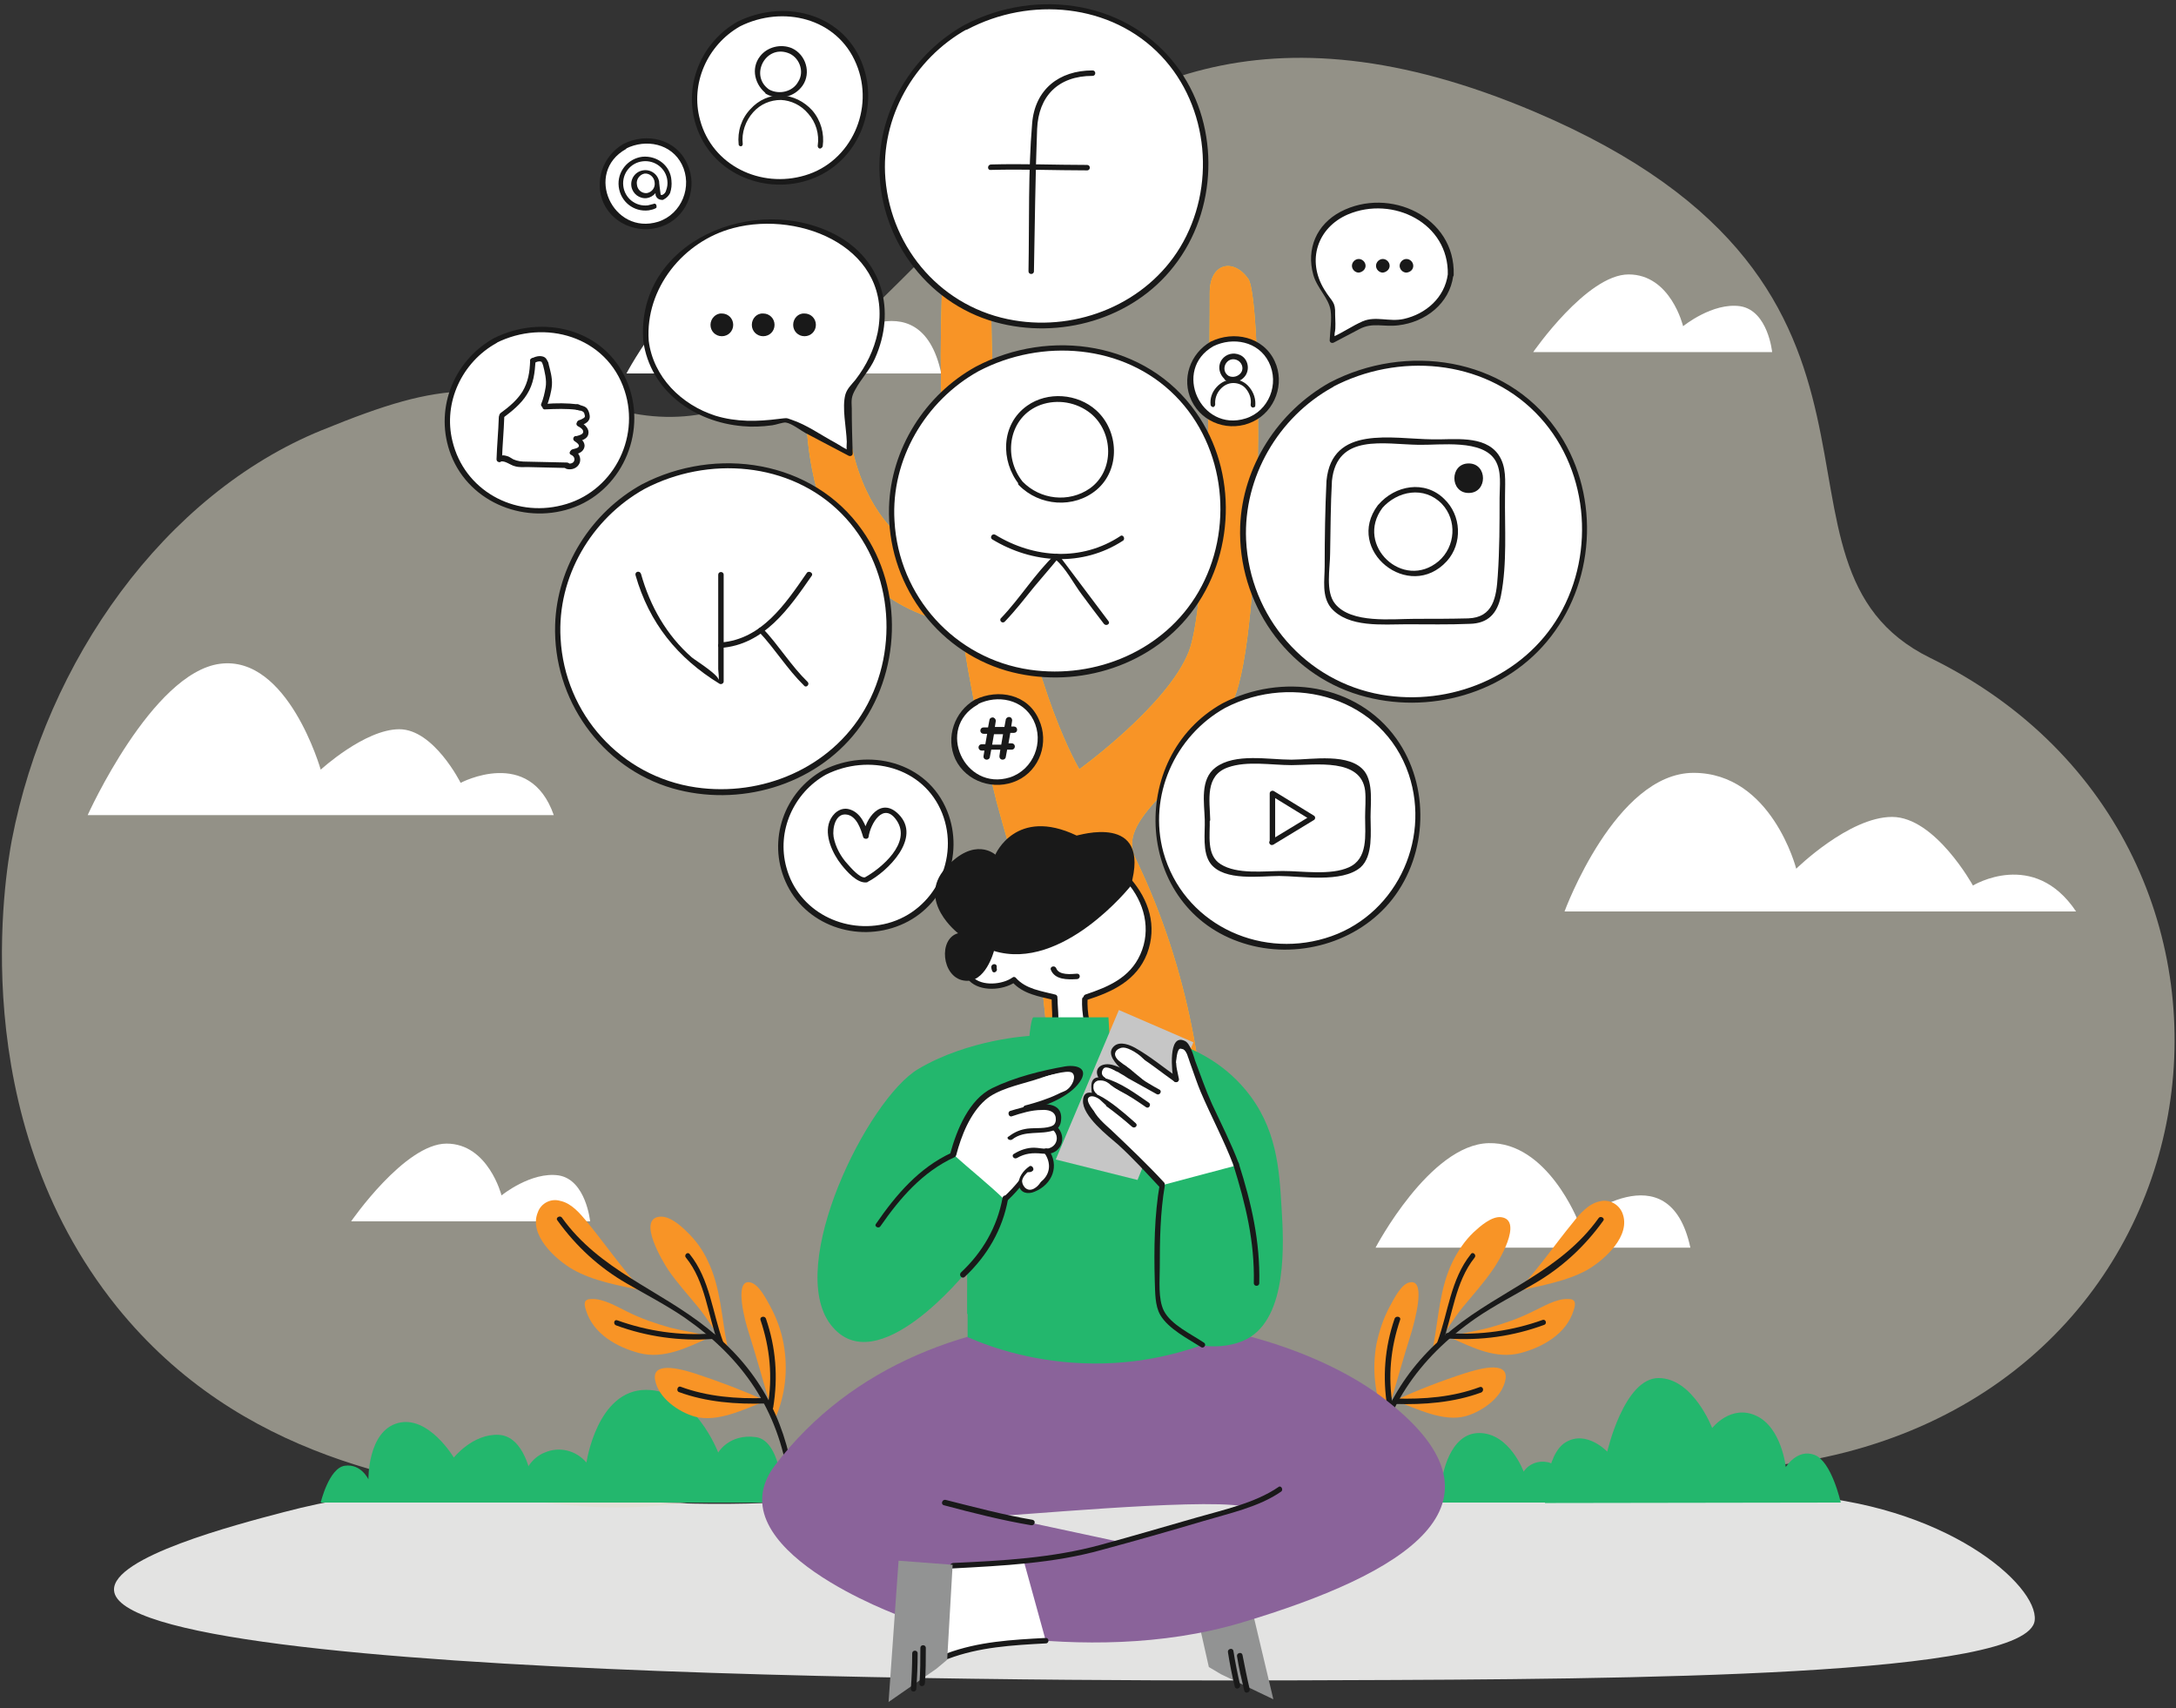
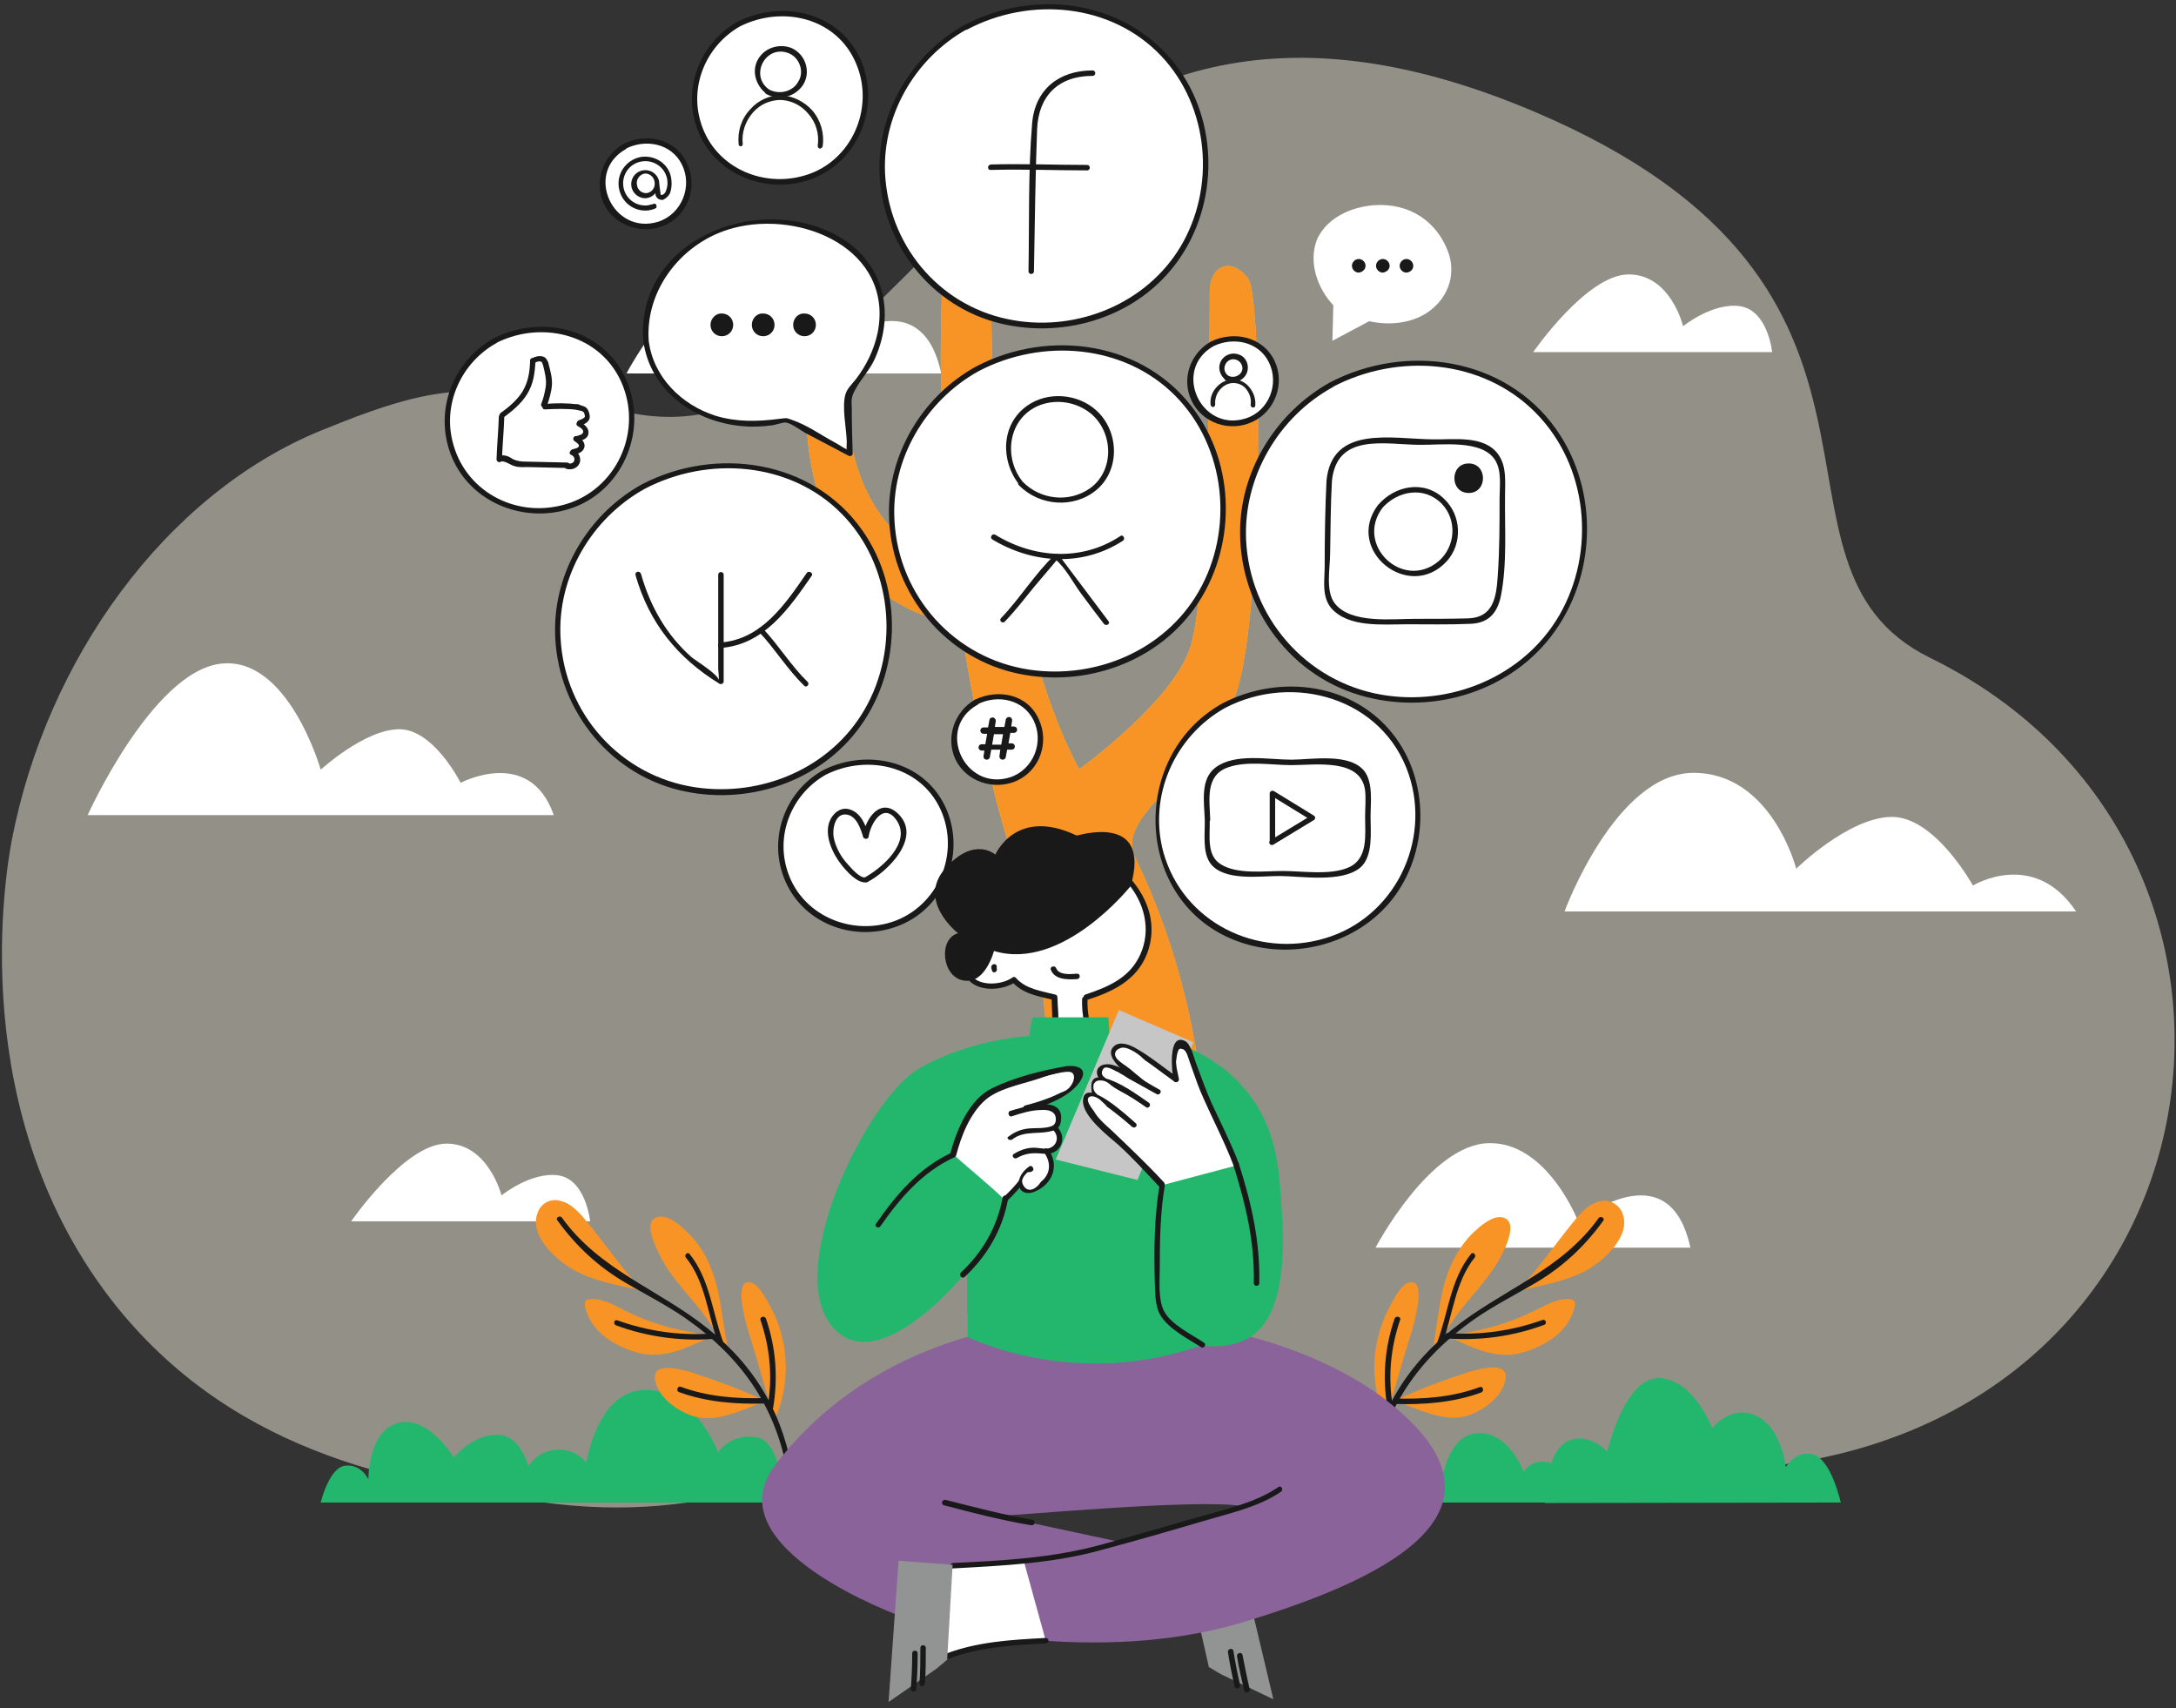
<svg xmlns="http://www.w3.org/2000/svg" id="Слой_1" x="0px" y="0px" viewBox="0 0 479 376" style="enable-background:new 0 0 479 376;" xml:space="preserve">
  <rect x="0" y="0" width="479" height="376" fill="#333333" stroke="none" />
  <style type="text/css"> .st0{fill:#E3E3E2;} .st1{opacity:0.55;fill:#E2DECC;enable-background:new ;} .st2{fill:#FFFFFF;} .st3{fill:#23B76D;} .st4{fill:#F89426;} .st5{fill:#191919;} .st6{fill:#FFC727;} .st7{display:none;} .st8{display:inline;fill:#FFFFFF;} .st9{fill:#1D1D1B;} .st10{fill:#929393;} .st11{fill:#8A639A;} .st12{display:none;fill:#929393;} .st13{fill:#C6C6C6;} </style>
  <g>
    <g>
-       <path class="st0" d="M350.7,328.8c-59-2.2-63.9-11.6-102.8-11.1c-42.3,0.5-33.7,11.4-79.3,13.1c-45,1.7-65.7-8.6-106.1,2 c-10.7,2.8-37.8,9.9-37.4,17.2c1.2,20.8,228.8,20,269.1,19.8c66-0.2,152.5-0.8,153.7-13.2c0.8-7.7-19.7-25.8-53.8-27.6 C376.7,328.1,365.6,329.3,350.7,328.8z" />
      <path class="st1" d="M337.8,24.6C218.3-26.1,202.1,102.7,139.4,91c-34.6-6.5-40.4-7.8-68.6,3.7c-34.6,14.1-60.6,50.7-68.2,90.2 c-1.3,7-10.7,60.6,23.1,102.7c27.2,33.7,65.4,39.1,92.6,42.9c41.4,5.8,54.7-9.9,105-10.3c59.2-0.4,92.6,9.9,164.4,2.7 c104.4-10.4,121.9-136.6,37.2-178.1C382.9,124.2,429.4,63.5,337.8,24.6z" />
    </g>
    <g>
      <g id="freepik--background-complete--inject-9">
        <path class="st2" d="M457,200.6H344.4c0,0,11.2-30.5,28.4-30.5s22.6,21.1,22.6,21.1s11.6-11.4,21.1-11.4s17.8,15.1,17.8,15.1 S447.7,186.7,457,200.6z" />
        <path class="st2" d="M390.1,77.5h-52.6c0,0,11.8-17.1,21-17.1c9.3,0,12,11.4,12,11.4s6.5-5.3,12.6-4.4 C389.2,68.4,390.1,77.5,390.1,77.5z" />
        <path class="st2" d="M129.9,268.8H77.3c0,0,11.8-17.1,21-17.1s12.1,11.4,12.1,11.4s6.5-5.3,12.6-4.4 C129,259.7,129.9,268.8,129.9,268.8z" />
        <path class="st2" d="M121.9,179.4H19.3c0,0,14.1-31.3,29.1-33.3s22.2,23.3,22.2,23.3s9.7-8.9,17.3-8.9c7.6,0,13.5,11.8,13.5,11.8 S116.6,164.2,121.9,179.4z" />
        <path class="st2" d="M207.2,82.2h-69.3c0,0,11.9-22.7,24.8-23c12.9-0.3,19.7,17.2,19.7,17.2S202.5,60.2,207.2,82.2z" />
        <path class="st2" d="M372.1,274.6h-69.3c0,0,11.9-22.7,24.9-23c12.9-0.3,19.7,17.2,19.7,17.2S367.4,252.7,372.1,274.6z" />
      </g>
      <g id="freepik--Plants--inject-9">
        <path class="st3" d="M172.5,330.7H114c0,0,0.1-8.7,5.9-11c3.2-1.4,6.9-0.5,9.2,2.2c0,0,2.3-16,13.1-16 c10.7,0,15.9,13.8,15.9,13.8s2.4-4.2,8.3-3.4S172.5,330.7,172.5,330.7z" />
        <path class="st3" d="M405.2,330.7c0,0-2-9.1-5.8-10.5s-6.3,2.7-6.3,2.7s-0.9-8.7-6.5-11.3s-9.7,2.7-9.7,2.7s-4.2-11-11.8-11 c-7.6,0-11.3,16.2-11.3,16.2s-4.5-4.8-9.1-2.1c-4.6,2.7-4.6,13.4-4.6,13.4L405.2,330.7z" />
        <path class="st3" d="M124.5,330.7H70.6c0,0,1.8-7.6,5.3-8.1c3.6-0.5,5.2,3,5.2,3s-0.2-10.6,6.5-12.4s12.3,7.6,12.3,7.6 s4.2-5.3,9.9-5s7.1,9.2,7.1,9.2S122.2,321.8,124.5,330.7z" />
        <path class="st3" d="M344.4,330.7h-36.1c0,0,0.1-5.4,3.6-6.8c2-0.9,4.3-0.3,5.6,1.4c0,0,1.4-9.9,8.1-9.9s9.8,8.5,9.8,8.5 c1.1-1.7,3.2-2.5,5.2-2.1C344.3,322.3,344.4,330.7,344.4,330.7z" />
        <g>
          <path class="st4" d="M156.1,294.4c-4.8,2.2-10,4.8-15.4,3.4c-4.9-1.3-10.1-4.2-11.7-9.4c-0.5-1.5-0.5-2.5,1.2-2.5 c2.7-0.1,5.6,1.7,7.9,2.8c3,1.5,6.2,2.6,9.4,3.5c2.3,0.6,4.6,0.9,6.9,1.5c0.3,0.1,0.6,0.1,0.9,0.2l0.3,0.1l0.1-0.1 c0.1,0,0.2,0,0.2,0v0.1C156.3,294.2,156.3,294.3,156.1,294.4z" />
          <path class="st4" d="M160.1,296.2l0.1,0.6l0,0v0.1c-0.1,0.1-0.2,0.1-0.3,0c0,0-0.1-0.1,0-0.1v-0.1v-0.2l0,0c0,0,0,0,0-0.1 c-2.2-2.8-4-6-6.3-8.8s-4.5-5.2-6.5-8.1c-1.2-1.8-6.8-11.1-2-11.7c2.2-0.3,4.7,1.9,6.1,3.3c1.9,1.8,3.5,4,4.6,6.4 C158.7,283.5,158.8,289.9,160.1,296.2z" />
-           <path class="st4" d="M168.4,308.4L168.4,308.4c-0.1,0-0.1,0.1-0.2,0.1c-4.5,1.7-10.2,4.6-15.2,3.3c-3.6-1-8.1-4.1-8.8-8.1 c-0.8-4.5,6.9-2,8.8-1.4c5.2,1.7,10.4,3.7,15.4,5.9c0,0,0,0,0.1,0.1l0,0C168.5,308.2,168.5,308.3,168.4,308.4z" />
+           <path class="st4" d="M168.4,308.4c-0.1,0-0.1,0.1-0.2,0.1c-4.5,1.7-10.2,4.6-15.2,3.3c-3.6-1-8.1-4.1-8.8-8.1 c-0.8-4.5,6.9-2,8.8-1.4c5.2,1.7,10.4,3.7,15.4,5.9c0,0,0,0,0.1,0.1l0,0C168.5,308.2,168.5,308.3,168.4,308.4z" />
          <path class="st4" d="M172.5,295.8c1,5.6,0.4,11.3-1.9,16.5c0,0,0,0.1-0.1,0.1c-0.1,0.1-0.2,0.1-0.3,0c-0.1,0-0.1-0.2-0.1-0.3 l0.2-0.3c-1.9-6.3-3.6-12.6-5.6-18.9c-0.5-1.5-3.2-11,0.2-10.7c2.1,0.2,3.8,3.8,4.7,5.4C171,290.2,172,293,172.5,295.8z" />
          <path class="st4" d="M126.1,279.4c-3.8-2.2-9.8-7.6-7.7-12.6c0.7-2,2.9-3.1,4.9-2.5c2.5,0.5,4.4,2.8,5.9,4.6 c4.1,5,7.7,10.3,12.1,15c0.2,0.2,0.3,0.3,0.5,0.5c0,0.1-0.1,0.2-0.2,0.1l-0.4-0.5C136.2,282.9,130.7,282,126.1,279.4z" />
          <g>
            <g>
              <path class="st5" d="M174.7,325.5c-2-13.7-8.1-24.5-18.9-33.1c-10.7-8.6-23.8-12.8-32.1-24.4c-0.4-0.6-1.5,0-1,0.6 c4.1,5.7,9.2,10.4,15.3,13.9c4.3,2.5,8.6,4.7,12.7,7.5c12.8,8.9,20.6,20.2,22.9,35.8C173.7,326.6,174.9,326.3,174.7,325.5 L174.7,325.5z" />
            </g>
          </g>
          <g>
            <g>
              <path class="st5" d="M135.6,291.7c6.8,2.5,14,3.5,21.2,3c0.8-0.1,0.8-1.3,0-1.2c-7.2,0.5-14.2-0.5-20.9-2.9 C135.2,290.3,134.9,291.4,135.6,291.7L135.6,291.7z" />
            </g>
          </g>
          <g>
            <g>
              <path class="st5" d="M149.5,306.4c6,2.2,12.6,2.7,18.9,2.5c0.8,0,0.8-1.2,0-1.2c-6.2,0.2-12.7-0.3-18.6-2.5 C149.1,305,148.8,306.2,149.5,306.4L149.5,306.4z" />
            </g>
          </g>
          <g>
            <g>
              <path class="st5" d="M170.2,309.8c1.1-6.7,0.6-13.2-1.6-19.6c-0.3-0.7-1.4-0.4-1.2,0.3c2.1,6.2,2.7,12.5,1.6,19 C168.9,310.3,170,310.6,170.2,309.8L170.2,309.8z" />
            </g>
          </g>
          <g>
            <g>
              <path class="st5" d="M159.2,295.4c-2.4-6.5-2.9-13.8-7.4-19.4c-0.5-0.6-1.3,0.3-0.8,0.8c4.3,5.3,4.8,12.6,7.1,18.9 C158.3,296.5,159.4,296.2,159.2,295.4L159.2,295.4z" />
            </g>
          </g>
        </g>
        <g>
          <path class="st4" d="M319.4,294L319.4,294c0.1-0.1,0.2-0.1,0.3-0.1l0.1,0.1l0.3-0.1c0.3-0.1,0.6-0.2,0.9-0.2 c2.3-0.5,4.6-0.9,6.9-1.5c3.2-0.9,6.4-2,9.4-3.5c2.4-1.1,5.2-2.9,7.9-2.8c1.7,0,1.7,1,1.2,2.5c-1.6,5.2-6.8,8.1-11.7,9.4 c-5.4,1.4-10.6-1.2-15.4-3.4C319.3,294.3,319.3,294.2,319.4,294z" />
          <path class="st4" d="M319.8,277.6c1.2-2.4,2.7-4.6,4.6-6.4c1.4-1.3,4-3.6,6.1-3.3c4.9,0.7-0.7,10-2,11.7c-2,2.9-4.2,5.3-6.5,8.1 c-2.3,2.8-4,6-6.3,8.8c0,0.1,0,0.1,0,0.1l0,0v0.2v0.1v0.1c-0.1,0.1-0.2,0.1-0.3,0c0,0-0.1-0.1,0-0.1l0,0l0.1-0.6 C316.7,289.9,316.9,283.5,319.8,277.6z" />
          <path class="st4" d="M307.1,308.2L307.1,308.2C307.2,308.2,307.2,308.1,307.1,308.2c5.1-2.3,10.2-4.3,15.5-6 c2-0.6,9.6-3.1,8.8,1.4c-0.7,4-5.2,7.1-8.8,8.1c-4.9,1.3-10.6-1.6-15.2-3.3c-0.1,0-0.1,0-0.2-0.1l0,0 C307.1,308.3,307,308.2,307.1,308.2z" />
          <path class="st4" d="M305.9,287.6c0.9-1.6,2.6-5.3,4.7-5.4c3.4-0.3,0.6,9.2,0.2,10.7c-2,6.3-3.7,12.6-5.6,18.9l0.2,0.3 c0,0.1,0,0.2-0.1,0.3c-0.1,0.1-0.2,0-0.3,0c0,0,0,0-0.1-0.1c-2.3-5.2-2.9-10.9-1.9-16.5C303.6,293,304.5,290.2,305.9,287.6z" />
          <path class="st4" d="M334.3,284.1l-0.4,0.5c-0.1,0.1-0.2,0-0.2-0.1c0.1-0.2,0.3-0.3,0.5-0.5c4.4-4.7,8-10,12.1-15 c1.5-1.9,3.4-4.1,5.9-4.6c2-0.5,4.1,0.6,4.9,2.5c2.1,5-3.9,10.4-7.7,12.6C344.9,282,339.4,282.9,334.3,284.1z" />
          <g>
            <g>
              <path class="st5" d="M302,325.9c2.3-15.5,10.1-26.9,22.9-35.8c4.1-2.8,8.4-5,12.7-7.5c6.1-3.5,11.2-8.2,15.3-13.9 c0.5-0.6-0.6-1.2-1-0.6c-8.3,11.6-21.4,15.8-32.1,24.4c-10.8,8.6-16.9,19.4-18.9,33.1C300.7,326.3,301.9,326.6,302,325.9 L302,325.9z" />
            </g>
          </g>
          <g>
            <g>
              <path class="st5" d="M339.6,290.5c-6.7,2.4-13.7,3.4-20.9,2.9c-0.8-0.1-0.8,1.1,0,1.2c7.3,0.5,14.4-0.5,21.2-3 C340.6,291.4,340.3,290.3,339.6,290.5L339.6,290.5z" />
            </g>
          </g>
          <g>
            <g>
              <path class="st5" d="M325.7,305.3c-5.9,2.2-12.3,2.7-18.6,2.5c-0.8,0-0.8,1.2,0,1.2c6.3,0.2,12.9-0.3,18.9-2.5 C326.8,306.2,326.5,305,325.7,305.3L325.7,305.3z" />
            </g>
          </g>
          <g>
            <g>
              <path class="st5" d="M306.6,309.5c-1.1-6.5-0.5-12.8,1.6-19c0.3-0.7-0.9-1-1.2-0.3c-2.2,6.4-2.7,12.9-1.6,19.6 C305.5,310.6,306.7,310.3,306.6,309.5L306.6,309.5z" />
            </g>
          </g>
          <g>
            <g>
              <path class="st5" d="M317.5,295.7c2.3-6.3,2.8-13.5,7.1-18.9c0.5-0.6-0.4-1.4-0.8-0.8c-4.5,5.6-5,12.9-7.4,19.4 C316.1,296.2,317.3,296.5,317.5,295.7L317.5,295.7z" />
            </g>
          </g>
        </g>
      </g>
      <g id="freepik--social-tree--inject-9">
        <path class="st6" d="M177.4,87.8c0,7.6,0,43.9,34.1,49.8c0,0,0.6,3.8,1.6,9.8c1.3,7.3,3.4,17.7,6.1,28.3c0,0,0,0,0,0.1 c1,3.7,2,7.3,3.1,10.9v0.1c0.1,0.3,0.2,0.7,0.3,1c2.2,6.8,3.9,13.7,5.3,20.7c10.5,54.2-11.9,82-11.9,82h47 c0,0,11.6-50.8-13.1-101.7c-4.5-9.4,13.6-17.1,21.6-34.7c6.7-14.9,6.5-88,3.3-92.7c-3.3-4.7-8.5-3.5-8.5,3s0,67.2-4.6,79 s-24.1,25.9-24.1,25.9s-10-16.4-15.7-52.3l0,0c-2.6-16.9-4.3-38.1-3.5-64l0,0c0.2-5.5,0.5-11.2,0.9-17c0.5-6.7-6.5-3.8-8.9,2.1 s-5.6,40.1-0.9,86c0,0-23.4-3.3-23.4-40.1C186.3,77.2,177.4,80.2,177.4,87.8z" />
        <path class="st4" d="M177.4,87.8c0,7.6,0,43.9,34.1,49.8c0,0,0.6,3.8,1.6,9.8c1.3,7.3,3.4,17.7,6.1,28.3c0,0,0,0,0,0.1 c1,3.7,2,7.3,3.1,10.9v0.1c0.1,0.3,0.2,0.7,0.3,1c2.2,6.8,3.9,13.7,5.3,20.7c10.5,54.2-11.9,82-11.9,82h47 c0,0,11.6-50.8-13.1-101.7c-4.5-9.4,13.6-17.1,21.6-34.7c6.7-14.9,6.5-88,3.3-92.7c-3.3-4.7-8.5-3.5-8.5,3s0,67.2-4.6,79 s-24.1,25.9-24.1,25.9s-10-16.4-15.7-52.3l0,0c-2.6-16.9-4.3-38.1-3.5-64l0,0c0.2-5.5,0.5-11.2,0.9-17c0.5-6.7-6.5-3.8-8.9,2.1 s-5.6,40.1-0.9,86c0,0-23.4-3.3-23.4-40.1C186.3,77.2,177.4,80.2,177.4,87.8z" />
      </g>
    </g>
    <g>
      <g>
        <g class="st7">
          <path class="st8" d="M174.3,95.2c-0.7-0.4-1.7-0.6-2.5-0.6c-4.7,0.4-9.3-0.1-13.8-1.7c-13-4.4-20.4-17.8-16.3-29.5 c5-14.3,22.8-21.1,38.3-14.5c16.9,7.1,20.9,27,7.8,38.7c-1,0.9-1.4,1.7-1.4,2.9c-0.1,3.6-0.4,7.3-0.6,11.2 C181.7,99.4,178,97.3,174.3,95.2z M181.9,88.2c0.1-0.8,0.6-1.6,1.2-2.2c7.2-5.9,9.7-13,6.7-21.2c-3-8.4-9.9-13.3-19.8-14.2 c-9.7-0.8-17.2,2.8-22,10.3c-6.9,10.8-0.3,25,13.2,28.8c3.8,1,7.5,1.2,11.4,0.7c0.8-0.1,1.7,0.1,2.4,0.4c2.1,1.1,4,2.3,6.4,3.6 C181.6,92.1,181.6,90.1,181.9,88.2z" />
          <path class="st8" d="M183,64.8c-1-2.6-3.5-2.9-5.6-1c-0.8,0.8-1.1,1-1.9,1.9c-1.3,1.4-1.5,2.5-0.6,3.8c0.7,1,0.3,1.6-0.6,2.3 c-3,2-6.4,3.3-10.1,3.6c-1.2,0.1-1.8-0.2-2.2-1.2c-1.4-3.1-1.4-3.1-5.2-2.7c-0.4,0-0.9,0.1-1.3,0.1c-2.9,0.3-4,2.2-2.6,4.5 c1.4,2.4,3.7,3.5,6.7,3.7c7.6,0.5,14-1.9,19.9-6c1.8-1.2,3.3-2.7,4-4.6C183.7,67.5,183.5,66.2,183,64.8z" />
        </g>
        <g>
          <path class="st2" d="M142.2,75c-0.5-4.4,0.7-7.8,1.4-9.4c0.6-1.7,4-10.6,14.2-14.8c11.4-4.8,25.9-1.3,32.5,6.5 c0.9,1.1,2.1,2.6,2.9,4.8c3,8.3-0.1,17.7-6.4,24.3l0.3,13.4l-13.9-7.3c-9.3,2.1-18.8,0.1-24.8-5.4 C143.1,82.1,142.3,75.9,142.2,75z" />
          <g>
            <path class="st5" d="M142.8,75c-0.8-11.5,7.6-21.9,18.6-24.8c15.1-4,35.4,4.7,31.8,23c-0.8,3.8-2.5,7.3-4.9,10.4 c-0.9,1.1-1.8,1.9-2.2,3.2c-0.8,2.9,0.2,7.3,0.3,10.4c0,0.6-0.1,1.3,0,1.9c0.2,1.2,0-0.1,0.9,0.2c-1.2-0.4-2.4-1.3-3.5-1.9 c-3-1.6-6.2-3.9-9.5-5c-1.4-0.5-1-0.4-2.9-0.2c-4.7,0.6-9.3,0.7-13.9-0.7C150,89.1,143.8,83,142.8,75c-0.1-0.8-1.3-0.8-1.2,0 c1.5,11,11.2,17.9,21.9,18.8c2.1,0.2,4.3,0.1,6.5-0.2c0.8-0.1,2.4-0.7,3-0.6c1.3,0.2,3.2,1.7,4.3,2.3c3.2,1.7,6.3,3.3,9.5,5 c0.4,0.2,0.9,0,0.9-0.5c-0.1-3.3-0.2-6.6-0.2-9.9c-0.1-2-0.1-2.6,0.8-4.2c1.3-2.4,3.2-4.3,4.3-6.8c4.7-10.5,1.7-21.7-8.6-27.2 c-17.7-9.4-44,1.3-42.4,23.3C141.6,75.8,142.8,75.8,142.8,75z" />
          </g>
        </g>
      </g>
      <g>
        <path class="st5" d="M156.4,71.5c0,1.4,1.1,2.5,2.5,2.5s2.5-1.1,2.5-2.5s-1.1-2.5-2.5-2.5C157.6,68.9,156.4,70.1,156.4,71.5 L156.4,71.5z" />
        <path class="st5" d="M165.5,71.5c0,1.4,1.1,2.5,2.5,2.5s2.5-1.1,2.5-2.5S169.4,69,168,69C166.6,68.9,165.5,70.1,165.5,71.5 L165.5,71.5z" />
        <path class="st5" d="M174.6,71.5c0,1.4,1.1,2.5,2.5,2.5s2.5-1.1,2.5-2.5s-1.1-2.5-2.5-2.5C175.7,68.9,174.6,70.1,174.6,71.5 L174.6,71.5z" />
      </g>
    </g>
    <g>
      <g>
        <g class="st7">
          <path class="st8" d="M294.1,76.1c-0.1-2.3-0.3-4.4-0.4-6.5c0-0.7-0.3-1.2-0.8-1.7c-7.6-6.8-5.3-18.4,4.5-22.5 c9-3.8,19.4,0.1,22.3,8.5c2.4,6.8-1.9,14.6-9.5,17.2c-2.6,0.9-5.2,1.2-8,1c-0.5,0-1.1,0.1-1.5,0.3 C298.6,73.5,296.4,74.7,294.1,76.1z M296.6,71.8c1.4-0.8,2.5-1.5,3.7-2.1c0.4-0.2,1-0.3,1.4-0.2c2.3,0.3,4.5,0.2,6.7-0.4 c7.9-2.2,11.7-10.5,7.7-16.7c-2.8-4.4-7.2-6.4-12.8-6c-5.8,0.5-9.8,3.4-11.5,8.2s-0.3,8.9,3.9,12.3c0.4,0.3,0.6,0.8,0.7,1.3 C296.5,69.4,296.5,70.5,296.6,71.8z" />
          <path class="st8" d="M295.7,54.6c0.6-1.5,2-1.7,3.3-0.6c0.5,0.4,0.6,0.6,1.1,1.1c0.8,0.8,0.9,1.4,0.4,2.2 c-0.4,0.6-0.2,1,0.4,1.3c1.8,1.2,3.7,1.9,5.9,2.1c0.7,0.1,1-0.1,1.3-0.7c0.8-1.8,0.8-1.8,3-1.6c0.3,0,0.5,0.1,0.8,0.1 c1.7,0.2,2.3,1.3,1.5,2.6c-0.8,1.4-2.2,2.1-3.9,2.2c-4.4,0.3-8.2-1.1-11.6-3.5c-1-0.7-1.9-1.5-2.3-2.7 C295.3,56.2,295.4,55.4,295.7,54.6z" />
        </g>
        <g>
          <path class="st2" d="M319.4,60.5c0.3-2.6-0.4-4.5-0.8-5.5s-2.4-6.1-8.2-8.6c-6.6-2.8-15.1-0.8-18.9,3.8 c-0.5,0.6-1.2,1.5-1.7,2.8c-1.7,4.8,0.1,10.3,3.7,14.2l-0.2,7.8l8.1-4.3c5.4,1.2,11,0.1,14.4-3.2 C318.9,64.7,319.4,61.1,319.4,60.5z" />
          <g>
-             <path class="st5" d="M320,60.5c0.4-12.8-14.2-19.5-24.9-13.9c-5.3,2.8-7.6,8.2-6,13.9c0.8,2.9,3.4,5.1,3.8,7.8 c0.3,2-0.1,4.5-0.2,6.6c0,0.5,0.5,0.7,0.9,0.5c1.9-1,3.8-2,5.7-3c2.9-1.5,5.2-0.4,8.5-0.8c6-0.7,11.3-4.8,12.1-10.9 c0.1-0.8-1-1.1-1.2-0.3c-0.7,5.1-4.8,8.7-9.7,9.8c-3.2,0.7-6.1-0.7-9,0.5c-2.3,1-4.4,2.5-6.7,3.5c-0.8,0.3,0.3,0.2,0.5,0.6 c-0.1-0.4,0-1.1,0-1.5c0.3-1.2,0.1-2.9,0.1-4.1c0.1-2.9-0.7-2.7-2.4-5.5c-3.9-6.4-1.5-13.6,5.2-16.5c9.9-4.2,22.3,1.9,22,13.3 C318.8,61.3,320,61.3,320,60.5z" />
-           </g>
+             </g>
        </g>
      </g>
      <g>
        <path class="st5" d="M311.1,58.5c0-0.8-0.7-1.5-1.5-1.5s-1.5,0.7-1.5,1.5s0.7,1.5,1.5,1.5C310.5,59.9,311.1,59.3,311.1,58.5 L311.1,58.5z" />
        <path class="st5" d="M305.9,58.5c0-0.8-0.7-1.5-1.5-1.5s-1.5,0.7-1.5,1.5s0.7,1.5,1.5,1.5C305.2,59.9,305.9,59.3,305.9,58.5 L305.9,58.5z" />
        <path class="st5" d="M300.6,58.5c0-0.8-0.7-1.5-1.5-1.5s-1.5,0.7-1.5,1.5s0.7,1.5,1.5,1.5C299.9,59.9,300.6,59.3,300.6,58.5 L300.6,58.5z" />
      </g>
    </g>
    <g>
      <g>
        <path class="st2" d="M141.6,107.1c-1.9,1-14.8,8.4-18.1,24.3c-2.7,13.2,2.3,27.1,12.4,35.2c14.9,12,39.5,10.4,52.3-6 c10.9-13.9,10.4-35-2.5-48C173.4,100.3,154.6,100,141.6,107.1z" />
        <g>
          <path class="st5" d="M141.3,106.6c-11.2,6.2-18.7,18.1-19.1,30.9c-0.5,16.4,10.1,31.4,25.8,36c14.6,4.2,31.2-0.5,40.6-12.6 c9.8-12.6,10.4-31.2,1.2-44.2C178.9,101.2,157.6,98.1,141.3,106.6c-0.7,0.4-0.1,1.4,0.6,1c13.9-7.3,32-6,43.3,5.4 c11.2,11.3,13,29.6,5.1,43.2c-7.5,12.9-22.6,19.2-37.1,17.1c-16.5-2.4-28.9-16.1-29.8-32.8c-0.8-13.5,6.8-26.4,18.5-32.9 C142.6,107.3,142,106.3,141.3,106.6z" />
        </g>
      </g>
      <g>
        <g>
          <g>
            <g>
              <path class="st5" d="M139.9,126.6c3,10.5,9.2,18.2,18.5,23.9c0.4,0.2,0.9-0.1,0.9-0.5c0-7.8,0-15.7,0-23.5 c0-0.8-1.2-0.8-1.2,0c0,6.9,0,13.9,0,20.8c0,0.4,0.3,2.3,0,2.6c0.9-0.9-5.1-4.6-5.8-5.2c-5.6-4.9-9.2-11.3-11.2-18.4 C140.8,125.5,139.7,125.8,139.9,126.6L139.9,126.6z" />
            </g>
          </g>
          <g>
            <g>
              <path class="st5" d="M177.6,126.1c-4.7,6.8-9.9,14.6-18.9,15.3c-0.8,0.1-0.8,1.3,0,1.2c9.5-0.7,15-8.7,20-15.9 C179.1,126.1,178,125.5,177.6,126.1L177.6,126.1z" />
            </g>
          </g>
          <g>
            <g>
              <path class="st5" d="M177.8,150.1c-3.7-3.6-6.4-8.1-9.9-11.8c-0.5-0.6-1.4,0.3-0.8,0.8c3.5,3.7,6.2,8.2,9.9,11.8 C177.5,151.5,178.3,150.6,177.8,150.1L177.8,150.1z" />
            </g>
          </g>
        </g>
      </g>
    </g>
    <g>
      <g>
        <path class="st2" d="M215.1,81.2c-1.9,1-14.8,8.4-18.1,24.3c-2.7,13.2,2.3,27.1,12.4,35.2c14.9,12,39.5,10.4,52.3-6 c10.9-13.9,10.4-35-2.5-48C247,74.4,228.1,74,215.1,81.2z" />
        <g>
          <path class="st5" d="M214.8,80.7c-11.2,6.2-18.7,18.1-19.1,30.9c-0.5,16.4,10.1,31.4,25.8,36c14.6,4.2,31.2-0.5,40.6-12.6 c9.8-12.6,10.4-31.2,1.2-44.2C252.4,75.2,231.1,72.1,214.8,80.7c-0.7,0.4-0.1,1.4,0.6,1c13.9-7.3,32-6,43.3,5.4 c11.2,11.3,13,29.6,5.1,43.2c-7.5,12.9-22.6,19.2-37.1,17.1c-16.5-2.4-28.9-16.1-29.8-32.8c-0.8-13.5,6.8-26.4,18.5-32.9 C216.1,81.3,215.5,80.3,214.8,80.7z" />
        </g>
      </g>
      <g>
        <g>
          <g>
            <path class="st5" d="M225.1,106c-4.4-5.5-3.1-14.3,4-16.9c3.7-1.3,7.9-0.6,11,1.9c5,4.1,5.3,12.6-0.2,16.5 C235.3,110.7,229,110,225.1,106c-0.5-0.6-1.4,0.3-0.8,0.8c4.5,4.6,12.1,5.2,17.1,1c5.3-4.5,4.9-13-0.1-17.5 c-4.1-3.7-10.7-4.2-15.2-1c-5.8,4.1-5.9,12.2-1.7,17.4C224.8,107.5,225.6,106.6,225.1,106z" />
          </g>
        </g>
        <g>
          <g>
            <path class="st5" d="M218.4,118.7c8.9,5.4,19.9,6.1,28.8,0.3c0.6-0.4,0-1.5-0.6-1c-8.5,5.6-19,4.9-27.5-0.3 C218.4,117.3,217.8,118.3,218.4,118.7L218.4,118.7z" />
          </g>
        </g>
        <g>
          <g>
            <path class="st5" d="M221.2,136.8c2.3-2.4,4.4-5.1,6.5-7.7c1.3-1.5,2.6-3.1,3.9-4.6c0.3-0.4,0.7-0.8,1-1.2 c0.6-0.6-0.9-0.7-0.3-0.2c2.3,1.9,4,5.3,5.8,7.7c1.6,2.2,3.3,4.4,4.9,6.5c0.5,0.6,1.5,0,1-0.6c-3.6-4.8-7.3-9.7-10.9-14.5 c-0.2-0.3-0.6-0.4-0.9-0.1c-4.4,4.2-7.6,9.5-11.8,13.9C219.8,136.5,220.6,137.4,221.2,136.8L221.2,136.8z" />
          </g>
        </g>
      </g>
    </g>
    <g>
      <g>
        <g>
          <path class="st2" d="M108.9,75c-1,0.6-8.3,4.7-10.1,13.5c-1.5,7.3,1.3,15.1,6.9,19.6c8.3,6.7,22,5.8,29.1-3.3 c6.1-7.8,5.8-19.5-1.4-26.7C126.6,71.2,116.1,71,108.9,75z" />
          <g>
            <path class="st5" d="M108.6,74.5c-9,5.1-13.1,16-9.3,25.7c4.2,10.7,16.7,15.4,27.2,11.4c10.9-4.2,16.1-17.2,11.4-27.9 C132.9,72.2,119.2,69.1,108.6,74.5c-0.7,0.3-0.1,1.4,0.6,1c10.7-5.4,24.4-1.5,28.3,10.5c3.5,10.7-2.8,22.5-13.8,25.2 c-10.6,2.7-21.5-3.3-24.1-14.1c-2.1-8.5,2.1-17.4,9.7-21.6C109.9,75.2,109.3,74.1,108.6,74.5z" />
          </g>
        </g>
      </g>
      <g>
        <g>
          <path class="st5" d="M110.2,101.6c0.9-0.3,2.2,0.8,3.1,1c0.9,0.3,2,0.2,3,0.2c2.8,0.1,5.6,0.1,8.5,0.2c0.8,0,0.8-1.2,0-1.2 c-3-0.1-6-0.1-9-0.2c-1,0-1.9-0.1-2.8-0.5c-0.4-0.2-0.9-0.6-1.3-0.7c-0.8-0.2-0.9-0.3-1.7,0 C109.2,100.7,109.5,101.9,110.2,101.6L110.2,101.6z" />
        </g>
      </g>
      <g>
        <g>
          <path class="st5" d="M125.7,100.1c0.5,0.2,0.9,0.7,0.7,1.3c-0.2,0.6-0.9,0.7-1.4,0.6c-0.7-0.2-1.1,0.9-0.3,1.2 c1.1,0.3,2.4-0.1,2.9-1.3c0.4-1.1-0.2-2.3-1.2-2.8C125.6,98.8,125,99.8,125.7,100.1L125.7,100.1z" />
        </g>
      </g>
      <g>
        <g>
          <path class="st5" d="M126.5,97.1c0.4,0.3,1.4,0.9,0.7,1.4c-0.3,0.2-0.9,0.3-1.2,0.4c-0.7,0.2-0.4,1.3,0.3,1.2 c0.9-0.2,1.8-0.5,2.2-1.3c0.6-1.2-0.4-2.2-1.4-2.7C126.4,95.6,125.8,96.7,126.5,97.1L126.5,97.1z" />
        </g>
      </g>
      <g>
        <g>
          <path class="st5" d="M127.2,93.8c0.4,0.2,1.5,0.8,1.1,1.5c-0.2,0.4-1.1,0.6-1.5,0.7c-0.7,0.2-0.4,1.3,0.3,1.2 c0.9-0.2,2.2-0.6,2.4-1.6c0.3-1.2-0.7-2.1-1.7-2.7C127.1,92.4,126.5,93.4,127.2,93.8L127.2,93.8z" />
        </g>
      </g>
      <g>
        <g>
          <path class="st5" d="M127,90.2c0.3,0.1,0.6,0.2,0.9,0.2c0.5,0.2,0.7,0.3,0.8,0.9c0.1,0.3,0.1,0.5-0.2,0.7s-0.7,0.4-1.1,0.5 c-0.7,0.3-0.4,1.4,0.3,1.2c1.1-0.4,2.3-0.9,2.1-2.3c-0.1-0.6-0.3-1.3-0.8-1.7c-0.5-0.4-1.3-0.5-1.9-0.7 C126.6,88.9,126.3,90.1,127,90.2L127,90.2z" />
        </g>
      </g>
      <g>
        <g>
          <path class="st5" d="M120,90.1c2.3-0.1,4.7-0.2,7,0.1c0.8,0.1,1.1-1.1,0.3-1.2c-2.4-0.3-4.9-0.3-7.3-0.1 C119.2,89,119.2,90.2,120,90.1L120,90.1z" />
        </g>
      </g>
      <g>
        <g>
          <path class="st5" d="M109.8,91.9c-0.1,3.1-0.4,6.1-0.5,9.2c0,0.8,1.2,0.8,1.2,0c0.1-3.1,0.4-6.1,0.5-9.2 C111,91.1,109.8,91.1,109.8,91.9L109.8,91.9z" />
        </g>
      </g>
      <g>
        <g>
          <path class="st5" d="M110.7,92c2-1.5,4-3.1,5.3-5.2c1.5-2.4,1.7-4.7,1.9-7.4c0-0.8-1.2-0.8-1.2,0c-0.1,2.5-0.4,4.6-1.7,6.8 c-1.2,1.9-3,3.4-4.8,4.7C109.5,91.5,110.1,92.5,110.7,92L110.7,92z" />
        </g>
      </g>
      <g>
        <g>
          <path class="st5" d="M120.7,79.9c-0.2-0.6-0.5-1.2-1.1-1.4c-0.9-0.3-1.8,0-2.6,0.4c-0.7,0.4-0.1,1.4,0.6,1 c0.4-0.2,1-0.5,1.5-0.3c0.1,0,0.1,0,0.2,0.2c0.1,0.1,0.1,0.2,0.2,0.4C119.8,80.9,121,80.6,120.7,79.9L120.7,79.9z" />
        </g>
      </g>
      <g>
        <g>
          <path class="st5" d="M120.4,89.3c0.5-1.4,1-3.1,1.1-4.6c0.1-1.6-0.4-3.3-0.8-4.8c-0.2-0.8-1.3-0.4-1.2,0.3 c0.4,1.6,0.9,3.5,0.6,5.1c-0.2,1.2-0.5,2.5-1,3.7C119,89.7,120.1,90,120.4,89.3L120.4,89.3z" />
        </g>
      </g>
    </g>
    <g>
      <g>
        <g>
          <path class="st2" d="M162.6,5.3c-1,0.5-7.7,4.4-9.4,12.5c-1.4,6.8,1.2,14,6.4,18.2c7.7,6.2,20.4,5.4,27-3.1 c5.6-7.2,5.4-18.1-1.3-24.8C179.1,1.8,169.3,1.6,162.6,5.3z" />
          <g>
            <path class="st5" d="M162.3,4.8c-8.6,4.9-12.4,15.5-8.4,24.6c4.2,9.7,15.9,13.7,25.5,9.7c9.8-4.1,14.3-15.8,10.2-25.6 C185.1,2.7,172.3-0.2,162.3,4.8c-0.7,0.3-0.1,1.4,0.6,1c9.4-4.7,21.4-1.9,25.6,8.3c4.1,9.8-1.1,21.5-11.3,24.5 c-9.7,2.9-20.4-2.1-23.1-12.2c-2.2-8,1.6-16.5,8.8-20.6C163.6,5.5,163,4.4,162.3,4.8z" />
          </g>
        </g>
      </g>
      <g>
        <g>
          <g>
            <path class="st5" d="M169.3,19.7c-4.3-3-0.9-9.7,4-8.1c2.6,0.8,3.9,4.1,2.4,6.4C174.5,20.2,171.5,20.9,169.3,19.7 c-0.7-0.4-1.3,0.7-0.6,1c2.7,1.5,6.2,0.7,8-1.9c1.9-2.8,0.7-6.8-2.4-8.2c-2.4-1-5.4-0.3-7,1.8c-2.1,2.7-1.1,6.4,1.5,8.3 C169.4,21.2,170,20.2,169.3,19.7z" />
          </g>
        </g>
        <path class="st9" d="M180.5,32.7C180.5,32.7,180.5,32.7,180.5,32.7c-0.3,0-0.5-0.3-0.5-0.6c0.4-2.6-0.4-5.2-2.1-7.1 c-1.6-1.9-3.8-2.9-6-3c-2.3,0-4.5,0.9-6.1,2.7c-1.7,1.9-2.6,4.5-2.3,7c0,0.3-0.2,0.5-0.4,0.5c-0.3,0-0.5-0.2-0.5-0.4 c-0.3-2.9,0.6-5.7,2.6-7.8c1.8-2,4.3-3.1,6.8-3c2.5,0.1,5,1.3,6.8,3.3c1.9,2.2,2.7,5.1,2.3,7.9C181,32.5,180.7,32.7,180.5,32.7z" />
      </g>
    </g>
    <g>
      <g>
        <g>
          <path class="st2" d="M266.8,75.7c-0.5,0.3-3.8,2.2-4.7,6.3c-0.7,3.4,0.6,7,3.2,9.1c3.9,3.1,10.2,2.7,13.6-1.6 c2.8-3.6,2.7-9.1-0.6-12.4C275.1,74,270.2,73.9,266.8,75.7z" />
          <g>
            <path class="st5" d="M266.5,75.2c-4.5,2.6-6.5,8.2-4.2,13c2.4,5,8.5,7,13.5,4.6c4.9-2.3,7.1-8.4,4.8-13.3 C278.1,74.1,271.6,72.7,266.5,75.2c-0.7,0.3-0.1,1.4,0.6,1c4.3-2.1,9.9-1.1,12.2,3.5c2.4,4.8,0,10.8-5.1,12.4 c-9.9,3.1-16.2-10.7-7.1-15.9C267.8,75.9,267.2,74.8,266.5,75.2z" />
          </g>
        </g>
      </g>
      <g>
        <g>
          <g>
            <path class="st5" d="M270.4,82.7c-1.9-1.3-0.4-4.3,1.8-3.5c1.1,0.4,1.7,1.8,1,2.8C272.6,82.9,271.3,83.2,270.4,82.7 c-0.7-0.4-1.3,0.7-0.6,1c1.5,0.8,3.4,0.4,4.4-1.1c1-1.6,0.4-3.8-1.3-4.5c-1.4-0.6-3-0.2-3.9,1c-1.1,1.5-0.6,3.5,0.9,4.6 C270.4,84.2,271,83.2,270.4,82.7z" />
          </g>
        </g>
        <path class="st9" d="M275.8,89.7C275.8,89.7,275.8,89.7,275.8,89.7c-0.3,0-0.5-0.3-0.5-0.6c0.2-1.3-0.2-2.5-1-3.5 c-0.7-0.9-1.8-1.3-2.8-1.3c-1.1,0-2.1,0.5-2.9,1.4c-0.8,0.9-1.2,2.1-1.1,3.3c0,0.3-0.2,0.5-0.4,0.6c-0.3,0-0.5-0.2-0.6-0.4 c-0.2-1.5,0.3-2.9,1.3-4c1-1.1,2.3-1.7,3.7-1.7c1.3,0,2.6,0.6,3.5,1.7c1,1.2,1.5,2.7,1.3,4.3C276.3,89.5,276,89.7,275.8,89.7z" />
      </g>
    </g>
    <g>
      <g>
        <g>
          <path class="st2" d="M137.5,32.2c-0.5,0.3-3.9,2.2-4.7,6.4c-0.7,3.5,0.6,7.1,3.2,9.2c3.9,3.1,10.3,2.7,13.7-1.6 c2.8-3.6,2.7-9.2-0.6-12.6C145.8,30.4,140.9,30.3,137.5,32.2z" />
          <g>
            <path class="st5" d="M137.2,31.7c-4.5,2.6-6.5,8.3-4.3,13.1c2.4,5,8.6,7,13.6,4.7s7.1-8.4,4.8-13.4 C148.8,30.5,142.3,29.1,137.2,31.7c-0.7,0.3-0.1,1.4,0.6,1c4.4-2.2,10-1.1,12.3,3.5c2.4,4.8,0,10.9-5.2,12.6 c-10,3.1-16.4-10.8-7.1-16C138.4,32.3,137.8,31.3,137.2,31.7z" />
          </g>
        </g>
      </g>
      <path class="st5" d="M141.4,34.5c-3.2,0.4-5.6,3.3-5.2,6.6s3.3,5.6,6.6,5.2c0.5-0.1,1-0.2,1.4-0.4c0.3-0.1,0.4-0.3,0.3-0.6 c0,0,0,0,0-0.1s-0.1-0.2-0.2-0.3c-0.1-0.1-0.3-0.1-0.5,0c-0.4,0.1-0.8,0.2-1.2,0.3c-2.7,0.3-5.1-1.6-5.4-4.3 c-0.3-2.7,1.6-5.1,4.3-5.4c2.7-0.3,5.1,1.6,5.4,4.2c0.1,0.8,0,1.5-0.3,2.3c-0.1,0.4-0.4,0.7-0.8,0.9h-0.1c-0.2,0-0.2,0-0.2,0 c-0.1-0.1-0.1-0.2-0.1-0.3c-0.1-0.6-0.3-2.4-0.3-2.4V40c-0.3-1.7-1.9-2.8-3.6-2.5c-1.7,0.3-2.8,1.9-2.5,3.6 c0.3,1.6,1.8,2.7,3.4,2.5c0.7-0.1,1.4-0.5,1.9-1.1v0.3c0,0.3,0.2,0.6,0.4,0.8c0.3,0.3,0.7,0.4,1.1,0.4c0.1,0,0.2,0,0.3-0.1 c0.6-0.3,1.1-0.8,1.4-1.4l0,0l0,0c0.3-0.9,0.4-1.8,0.3-2.8C147.6,36.5,144.7,34.2,141.4,34.5z M142.4,42.5 c-1.1,0.1-2.1-0.7-2.2-1.9l0,0c-0.2-1.1,0.6-2.2,1.7-2.4c1.1-0.1,2.1,0.8,2.2,1.9C144.3,41.3,143.5,42.3,142.4,42.5z" />
    </g>
    <g>
      <g>
        <g>
          <path class="st2" d="M214.9,154.5c-0.5,0.3-3.9,2.2-4.7,6.4c-0.7,3.5,0.6,7.1,3.2,9.2c3.9,3.1,10.3,2.7,13.7-1.6 c2.8-3.6,2.7-9.2-0.6-12.6C223.3,152.7,218.3,152.7,214.9,154.5z" />
          <g>
            <path class="st5" d="M214.6,154c-4.5,2.6-6.5,8.3-4.3,13.1c2.4,5,8.6,7,13.6,4.7s7.1-8.4,4.8-13.4 C226.3,152.8,219.8,151.5,214.6,154c-0.7,0.3-0.1,1.4,0.6,1c4.4-2.2,10-1.1,12.3,3.5c2.4,4.8,0,10.9-5.2,12.6 c-10,3.1-16.4-10.8-7.1-16C215.9,154.7,215.3,153.6,214.6,154z" />
          </g>
        </g>
      </g>
      <path class="st5" d="M216.7,165.2h-0.6c-0.4,0-0.7-0.3-0.7-0.7s0.3-0.7,0.7-0.7h0.8l0.4-2.3h-0.8c-0.4,0-0.7-0.3-0.7-0.7 s0.3-0.7,0.7-0.7h1l0.3-1.6c0-0.3,0.3-0.6,0.7-0.6s0.7,0.4,0.7,0.7c0,0,0,0,0,0.1L219,160h2.1l0.3-1.6c0-0.3,0.4-0.6,0.7-0.6 c0.4,0,0.7,0.3,0.7,0.7v0.1l-0.2,1.3h0.6c0.4,0,0.7,0.3,0.7,0.7s-0.3,0.7-0.7,0.7h-0.8l-0.4,2.3h0.7c0.4,0,0.7,0.3,0.7,0.7 s-0.3,0.7-0.7,0.7h-1l-0.3,1.6c0,0.3-0.3,0.6-0.7,0.6s-0.7-0.3-0.7-0.7v-0.1l0.2-1.4h-2l-0.3,1.6c0,0.3-0.3,0.6-0.7,0.6 s-0.7-0.3-0.7-0.6c0-0.1,0-0.1,0-0.2L216.7,165.2z M220.4,163.9l0.4-2.3h-2l-0.4,2.3H220.4z" />
    </g>
    <g>
      <g>
        <g>
          <path class="st2" d="M181.5,170c-1,0.5-7.6,4.3-9.3,12.5c-1.4,6.8,1.2,13.9,6.3,18c7.6,6.1,20.3,5.3,26.8-3.1 c5.6-7.1,5.3-18-1.3-24.6C197.8,166.5,188.2,166.4,181.5,170z" />
          <g>
            <path class="st5" d="M181.2,169.5c-8.6,4.8-12.3,15.4-8.3,24.5c4.2,9.6,15.7,13.6,25.3,9.6c9.7-4,14.2-15.4,10.3-25.1 C204.1,167.6,191.2,164.5,181.2,169.5c-0.7,0.3-0.1,1.4,0.6,1c9.4-4.7,21.5-1.8,25.6,8.5c3.9,9.9-1.6,21.4-12,24.2 c-9.5,2.5-19.7-2.6-22.3-12.3c-2.2-8,1.6-16.4,8.7-20.4C182.5,170.2,181.9,169.1,181.2,169.5z" />
          </g>
        </g>
      </g>
      <g>
        <path class="st2" d="M197.6,186.8c-2.1,4.2-7.1,6.7-7.1,6.7s-2.2,0.7-6.9-6.7c-2.1-3.3-0.9-7.4,1.9-8.2c3.6-1,5,5.7,5,5.7 s1-6.9,5-5.7C198.2,179.5,199.3,183.3,197.6,186.8z" />
        <g>
          <g>
            <path class="st5" d="M190.4,193.1c-1.1,0.2-3.1-2.1-3.8-2.9c-1.5-1.6-2.7-3.8-3.1-6c-0.3-1.9,0.4-5.4,3-4.9 c2.1,0.4,3,3.2,3.5,4.9c0.1,0.5,1.1,0.6,1.2,0c0.4-2.9,3.3-7.9,6.2-3.6C200.7,185.5,194,191.1,190.4,193.1 c-0.7,0.4-0.1,1.4,0.6,1c4.3-2.2,12-9.7,6.8-14.9c-3.9-3.9-7.3,0.9-7.8,4.7c0.4,0,0.8,0,1.2,0c-0.6-2.3-1.7-5.1-4.3-5.8 c-1.9-0.5-3.6,0.9-4.3,2.7c-1.2,3.1,0.7,7.1,2.6,9.5c1.1,1.4,3.5,4.2,5.6,3.9C191.5,194.1,191.2,193,190.4,193.1z" />
          </g>
        </g>
      </g>
    </g>
    <g>
      <g>
        <g>
          <path class="st2" d="M212.6,6c-1.8,1-14.5,8.2-17.7,23.7c-2.7,12.9,2.2,26.4,12,34.3c14.5,11.7,38.5,10.1,51-5.8 c10.6-13.6,10.1-34.2-2.4-46.8C243.6-0.6,225.3-0.9,212.6,6z" />
          <g>
            <path class="st5" d="M212.3,5.5c-10.9,6.1-18.3,17.7-18.7,30.2c-0.5,16.1,10,30.9,25.5,35.2c14.1,3.9,30.2-0.6,39.3-12.3 c9.6-12.2,10.2-30.4,1.3-43.1C249,0.2,228.3-2.9,212.3,5.5c-0.7,0.4-0.1,1.4,0.6,1c13.8-7.3,31.7-5.8,42.7,5.8 c10.6,11.2,12.1,29,4.2,42.1c-7.5,12.4-22.5,18.5-36.6,16.1c-15.6-2.6-27-15.5-28.3-31.2c-1.1-13.4,6.3-26.4,18-32.9 C213.6,6.2,213,5.1,212.3,5.5z" />
          </g>
        </g>
      </g>
      <g>
        <g>
          <g>
            <path class="st5" d="M227.6,59.7c0.2-10.4,0.3-20.8,0.7-31.3c0.3-7.2,4.6-11.7,12.2-11.7c0.8,0,0.8-1.2,0-1.2 c-7.4,0-12.7,4.2-13.3,11.7c-0.9,10.7-0.6,21.7-0.8,32.5C226.4,60.5,227.6,60.5,227.6,59.7L227.6,59.7z" />
          </g>
        </g>
        <g>
          <g>
            <path class="st5" d="M218.1,37.4c7.1-0.2,14.1,0.1,21.2,0.1c0.8,0,0.8-1.2,0-1.2c-7.1,0-14.1-0.3-21.2-0.1 C217.3,36.3,217.3,37.5,218.1,37.4L218.1,37.4z" />
          </g>
        </g>
      </g>
    </g>
    <g>
      <g>
        <g>
          <path class="st2" d="M293.1,84.7c-1.9,1.1-15.3,8.7-18.7,25.1c-2.8,13.6,2.4,27.9,12.7,36.3c15.3,12.3,40.7,10.7,53.9-6.2 c11.2-14.4,10.7-36.1-2.5-49.5C325.9,77.7,306.5,77.4,293.1,84.7z" />
          <g>
            <path class="st5" d="M292.7,84.2c-11.4,6.4-19.2,18.5-19.7,31.6c-0.6,16.8,10.1,32.4,26.3,37.2c15.1,4.5,32.4-0.3,42.1-12.9 c10.1-13,10.7-32.2,1.1-45.7C331.3,78.6,309.5,75.4,292.7,84.2c-0.7,0.4-0.1,1.4,0.6,1c14.4-7.6,33-6.2,44.7,5.6 c11.6,11.7,13.4,30.6,5.2,44.7c-7.9,13.5-24,20-39.1,17.4c-16.7-2.9-29-17.1-29.8-34.1c-0.6-13.8,7.1-27,19.1-33.6 C294,84.9,293.4,83.8,292.7,84.2z" />
          </g>
        </g>
      </g>
      <g>
        <g class="st7">
          <path class="st8" d="M332.5,105.7c0.1-5.7-3.5-9.5-9.1-9.6c-7.9-0.2-15.7-0.3-23.6-0.4c-5.6,0-9.2,3.6-9.4,9.1 c-0.1,3.9-0.1,7.9-0.2,11.8c-0.1,3.8-0.1,7.7-0.2,11.5c0,5.9,3.5,9.7,9.3,9.8c7.8,0.2,15.6,0.3,23.3,0.4c5.7,0,9.4-3.7,9.5-9.3 C332.3,121.2,332.4,113.4,332.5,105.7z M328.4,129c-0.1,3.6-2.1,5.6-5.7,5.6c-7.8-0.1-15.6-0.2-23.3-0.4 c-3.6-0.1-5.6-2.1-5.5-5.7c0.1-7.8,0.2-15.7,0.4-23.5c0.1-3.6,2.1-5.6,5.7-5.6c7.8,0.1,15.6,0.2,23.3,0.4 c3.6,0.1,5.6,2.2,5.6,5.8c0,3.9-0.1,7.8-0.2,11.8C328.5,121.1,328.5,125.1,328.4,129z" />
          <path class="st8" d="M311.5,105.9c-6-0.1-11,4.7-11.2,10.7c-0.2,6.1,4.5,11.1,10.5,11.3c6.2,0.2,11.2-4.5,11.4-10.7 C322.4,111.1,317.6,106,311.5,105.9z M311,124.3c-3.9-0.1-7.1-3.5-7.1-7.4c0-4,3.4-7.3,7.5-7.2c4.1,0.1,7.3,3.4,7.2,7.4 C318.5,121.1,315,124.4,311,124.3z" />
          <path class="st8" d="M325.8,105.9c-0.1,1.5-1.1,2.3-2.7,2.2c-1.7-0.1-2.5-1.1-2.4-2.8c0.1-1.5,1.2-2.2,2.7-2.3 C325,103.3,325.9,104.2,325.8,105.9z" />
        </g>
        <g>
          <g>
            <path class="st5" d="M292,105.8c-0.3,6.2-0.4,12.5-0.4,18.8c0,3.1-0.7,6.6,1.4,9.2c3.8,4.4,11.4,3.6,16.6,3.6 c4.6,0,9.4,0.1,14-0.1c3.9-0.1,6-2.2,6.8-6.2c1.4-7.1,0.8-14.9,0.9-22.1c0-3.1,0.4-6.3-1.5-9c-3.1-4.3-9.8-3.2-14.4-3.3 C306.3,96.6,293.2,93.5,292,105.8c-0.1,0.8,1.1,0.8,1.2,0c1.1-10.5,11.5-8,19.1-7.9c4.8,0.1,14.1-1.3,16.9,3.5 c1.4,2.4,0.9,5.6,0.9,8.2c0,5.7,0,11.4-0.4,17.1c-0.3,4.8-1,9.2-6.5,9.4c-3.9,0.1-7.8,0.1-11.7,0.1c-5.1,0-14,1.1-17.6-3.3 c-2.2-2.7-1.1-7.8-1.1-11.1c0.1-5.3,0.1-10.7,0.4-16C293.2,105.1,292,105.1,292,105.8z" />
          </g>
        </g>
        <g>
          <g>
            <path class="st5" d="M323.3,108.5c4.2,0,4.2-6.5,0-6.5C319.1,102,319.1,108.5,323.3,108.5L323.3,108.5z" />
          </g>
        </g>
        <g>
          <g>
            <path class="st5" d="M303.3,111.2c-7.4,9.9,6.9,21.4,15.2,12.3c3.5-3.9,3.2-10.1-0.6-13.7c-4.3-4.2-10.8-3-14.5,1.3 c-0.5,0.6,0.3,1.4,0.8,0.8c3.4-3.9,9.3-5,13.2-1c3.4,3.6,3,9.4-0.7,12.6c-7.8,6.6-18.5-3.5-12.4-11.7 C304.8,111.2,303.7,110.6,303.3,111.2z" />
          </g>
        </g>
      </g>
    </g>
    <g>
      <g>
        <g>
          <path class="st2" d="M269.4,155.3c-1.5,0.8-11.7,6.7-14.3,19.2c-2.2,10.4,1.8,21.4,9.7,27.7c11.7,9.4,31.1,8.2,41.2-4.7 c8.6-11,8.2-27.6-1.9-37.8C294.5,149.9,279.7,149.6,269.4,155.3z" />
          <g>
            <path class="st5" d="M269.1,154.8c-21.3,11.9-19.3,45.3,4.6,52.8c11.6,3.7,25.2,0,32.8-9.7c7.8-10,8.3-24.9,0.9-35.3 C298.7,150.4,282,148.1,269.1,154.8c-0.7,0.4-0.1,1.4,0.6,1c15-7.8,34.7-2.2,40.4,14.6c5,14.9-3.2,31.6-18.4,36.1 c-15,4.5-31.3-3.5-35.6-18.9c-3.4-12.4,2.5-25.6,13.6-31.8C270.4,155.4,269.8,154.4,269.1,154.8z" />
          </g>
        </g>
      </g>
      <g>
        <g>
          <g>
            <path class="st5" d="M265.2,180.4c0.1,2.9-0.6,7.2,1.3,9.7c3,3.9,10.9,2.7,15.1,2.7c4.7,0,13.8,1.6,17.9-1.9 c2.8-2.5,2.2-7.8,2.2-11.1c0-3,0.6-7.4-1.3-10c-3.2-4.2-11.7-2.6-16.1-2.6c-5.1,0-12.4-1.5-16.7,1.7 C264.1,171.5,265.1,176.7,265.2,180.4c0,0.8,1.2,0.8,1.2,0c-0.1-4.3-1.2-9.7,3.9-11.5c4.2-1.5,9.6-0.5,14-0.5 c5.3,0,15.3-1.6,16.2,5.6c0.2,1.8,0,4,0,5.8c0,4,0.7,9.2-3.6,11.1c-4,1.8-10.2,0.8-14.5,0.8c-4.1,0-10.1,0.8-13.7-1.5 c-3.2-2-2.3-6.4-2.4-9.8C266.3,179.6,265.1,179.6,265.2,180.4z" />
          </g>
        </g>
        <g>
          <g>
            <path class="st5" d="M280.7,185.4c0-3.6,0-7.2,0-10.8c-0.3,0.2-0.6,0.3-0.9,0.5c2.9,1.8,5.9,3.6,8.8,5.4c0-0.3,0-0.7,0-1 c-3,1.8-5.9,3.6-8.9,5.4c-0.7,0.4-0.1,1.4,0.6,1c3-1.8,5.9-3.6,8.9-5.4c0.4-0.2,0.4-0.8,0-1c-2.9-1.8-5.9-3.6-8.8-5.4 c-0.4-0.2-0.9,0.1-0.9,0.5c0,3.6,0,7.2,0,10.8C279.5,186.1,280.7,186.1,280.7,185.4z" />
          </g>
        </g>
      </g>
    </g>
    <g>
      <g>
        <g>
          <polygon class="st10" points="268.8,368.5 280.3,374 273.1,343.7 261.5,346.5 266.1,366.9 " />
          <g>
            <g>
              <path class="st5" d="M270.3,363.6c0.4,2.6,0.9,5.1,1.5,7.6c0.2,0.8,1.3,0.4,1.2-0.3c-0.6-2.5-1.1-5.1-1.5-7.6 C271.3,362.6,270.2,362.9,270.3,363.6L270.3,363.6z" />
            </g>
          </g>
          <g>
            <g>
              <path class="st5" d="M272.3,364.5c0.4,2.6,1,5.1,1.6,7.6c0.2,0.8,1.3,0.4,1.2-0.3c-0.6-2.5-1.1-5.1-1.6-7.6 C273.3,363.5,272.2,363.8,272.3,364.5L272.3,364.5z" />
            </g>
          </g>
        </g>
        <path class="st11" d="M305.3,308.3c-29.4-23-100.9-30.3-134.7,14.2c-13.9,18.3,27.9,33.3,27.9,33.3s39.5,11.9,74.9,1.3 S334.7,331.3,305.3,308.3z M246.2,339.3l-26.6-5.7c1,0.3,43.9-3.9,53.9-2.1L246.2,339.3z" />
        <path class="st2" d="M225.4,343.7l4.8,17.4c0,0-18.2,0.2-24.1,4.6l3.2-21L225.4,343.7z" />
        <g>
          <g>
            <path class="st5" d="M209.7,345.2c11-0.6,22.2-1.1,32.9-4.1c7.4-2,14.8-4.1,22.2-6.3c5.7-1.7,12.3-3.1,17.2-6.5 c0.6-0.4,0-1.5-0.6-1c-5.1,3.5-12.1,5-18,6.7c-7,2-14.1,4.1-21.1,6c-10.6,2.9-21.6,3.5-32.5,4 C208.9,344.1,208.9,345.3,209.7,345.2L209.7,345.2z" />
          </g>
        </g>
        <g>
          <g>
            <path class="st5" d="M208.7,365.1c6.9-2.6,14.1-3,21.5-3.4c0.8,0,0.8-1.2,0-1.2c-7.5,0.4-14.8,0.8-21.8,3.4 C207.7,364.2,208,365.4,208.7,365.1L208.7,365.1z" />
          </g>
        </g>
        <g>
          <g>
            <path class="st5" d="M207.8,331.3c6.4,1.7,12.7,3.3,19.2,4.4c0.8,0.1,1.1-1,0.3-1.2c-6.5-1.1-12.8-2.8-19.2-4.4 C207.4,330,207,331.1,207.8,331.3L207.8,331.3z" />
          </g>
        </g>
        <g>
          <g>
            <path class="st12" d="M185.2,208.3c-0.2,1-0.8,2.4-2,3.6c-1.1,1.1-2.3,1.5-2.8,1.7c-6.3,2.2-16,2.6-21.1,6.8 c-4.5,3.6-5.1,10-5.9,16.7c-0.4,3.9-1.1,7.7,0.6,11.2c4.8,9.8,23,12.1,23,12.1c9.3,0.9,17,0.9,22.6,0.6 c15.5-0.7,27.7-1.5,31.8-9.2c1.5-2.7,1.4-5.2,1.3-8.4c-0.2-8.8-5.1-20.1-13.7-23.6c-1.9-0.8-10.3-3.7-13.8-5.6 c-0.6-0.3-1.8-1-2.6-2.4c-0.9-1.5-1-2.8-1-2.8L185.2,208.3z" />
          </g>
        </g>
        <g>
          <polygon class="st10" points="206.1,367.3 195.6,374.6 197.8,343.5 209.7,344.4 208.5,365.3 " />
          <g>
            <g>
              <path class="st5" d="M202.6,362.7c0,2.6,0,5.2-0.2,7.8c-0.1,0.8,1.1,0.8,1.2,0c0.2-2.6,0.2-5.2,0.2-7.8 C203.8,361.9,202.6,361.9,202.6,362.7L202.6,362.7z" />
            </g>
          </g>
          <g>
            <g>
              <path class="st5" d="M200.8,363.9c0,2.6-0.1,5.2-0.3,7.8c0,0.8,1.2,0.8,1.2,0c0.2-2.6,0.3-5.2,0.3-7.8 C202,363.1,200.8,363.1,200.8,363.9L200.8,363.9z" />
            </g>
          </g>
        </g>
      </g>
      <g>
        <g>
          <g>
            <ellipse class="st2" cx="235.1" cy="204.5" rx="17.7" ry="15.1" />
            <ellipse transform="matrix(0.968 -0.25 0.25 0.968 -46.183 61.577)" class="st2" cx="219.7" cy="212.9" rx="6.3" ry="3.7" />
            <path class="st2" d="M232.1,219.6c0,0,1.2,7.5-1.2,9.4c-2.5,1.9-3.7,1.2-3.7,1.2l15.3,8.7l7.6-9.7c0,0-12.3,4.5-11.5-8.9 c0.8-12.8,5.5-8.9,5.5-8.9L232.1,219.6z" />
          </g>
          <path class="st5" d="M248.9,195c0,0-15,18.9-30.1,14.3c0,0-1.9,7.4-6.7,6.5c-4.8-0.8-5.6-9.2-1.2-10.4c0,0-9.2-7.1-2.8-14.3 s11-3,11-3s4.5-10.6,17.9-4.2C237.1,184,253.6,178.6,248.9,195z" />
          <g>
            <g>
              <path class="st5" d="M213.4,215.9c2.4,2.4,7.3,2.1,10,0.3c0.6-0.4,0-1.5-0.6-1c-2.2,1.5-6.6,1.9-8.6-0.1 C213.7,214.5,212.9,215.3,213.4,215.9L213.4,215.9z" />
            </g>
          </g>
          <g>
            <g>
              <path class="st5" d="M222.8,216.1c2.4,2.7,5.9,3.2,9.2,4c0.8,0.2,1.1-1,0.3-1.2c-3.1-0.8-6.5-1.2-8.7-3.7 C223.2,214.7,222.3,215.5,222.8,216.1L222.8,216.1z" />
            </g>
          </g>
          <g>
            <g>
              <path class="st5" d="M231.5,219.9c0,2,0.3,4.2,0,6.1c-0.3,1.9-2.1,3.2-3.7,4.1c-0.7,0.4-0.1,1.4,0.6,1c1.5-0.8,3.3-2.1,4-3.6 c1-2.2,0.4-5.3,0.4-7.6C232.7,219.1,231.5,219.1,231.5,219.9L231.5,219.9z" />
            </g>
          </g>
          <g>
            <g>
              <path class="st5" d="M239.2,220.1c5.7-1.8,11-4.3,13.3-10.2c2.3-6.1,0.4-11.9-3.7-16.6c-0.5-0.6-1.4,0.3-0.8,0.8 c3.9,4.4,5.5,10.5,3,16c-2.3,5.1-7,7.1-12.1,8.8C238.2,219.2,238.5,220.4,239.2,220.1L239.2,220.1z" />
            </g>
          </g>
          <g>
            <g>
              <path class="st5" d="M238.2,219.9c-0.1,3,0.4,7.3,2.8,9.4c2.4,2.1,6.6,1,9.4,0.7c0.8-0.1,0.8-1.3,0-1.2 c-2.3,0.2-6,1.3-8.2-0.1c-2.5-1.5-2.9-6.3-2.8-8.8C239.4,219.2,238.2,219.2,238.2,219.9L238.2,219.9z" />
            </g>
          </g>
          <g>
            <g>
              <path class="st5" d="M237.1,214.3c-1.3,0.1-4,0.4-4.6-1.2c-0.3-0.7-1.4-0.4-1.2,0.3c0.9,2.3,3.7,2.2,5.7,2.1 C237.9,215.5,237.9,214.3,237.1,214.3L237.1,214.3z" />
            </g>
          </g>
          <g>
            <g>
              <path class="st5" d="M218.2,212.8c0,0.3,0.1,0.6,0.2,0.9c0.3,0.7,1.3,0.1,1-0.6c0-0.1,0-0.2,0-0.3 C219.5,212,218.3,212,218.2,212.8L218.2,212.8z" />
            </g>
          </g>
        </g>
        <path class="st3" d="M226.6,228c0,0,0.4-4.1,0.9-4.1c0.4,0,16.5,0,16.5,0c0.1,1.1,0.1,2.3,0.2,3.4c2.7-0.1,19.5-0.1,30,12.6 c6.9,8.3,7.4,17.5,7.9,25.8c0.5,7.8,1.4,24.2-7.6,29c-5.3,2.8-14.7,2.1-17.7-3c-0.7-1.1-1.1-2.3-1.3-3.2l-42.6,0.7v-9.5 c0,0-19.9,24.9-30,11.9s8.1-49.7,19.2-56.3C213.2,228.7,226.6,228,226.6,228z" />
        <path class="st3" d="M269,294.3c-5.5,2.4-15.5,5.9-28.3,5.8c-12.5-0.1-22.2-3.4-27.7-5.8c0-3.5,0-7,0-10.5h56V294.3z" />
        <polygon class="st13" points="246.3,222.3 232.4,255.2 250.4,259.7 262.7,229.4 " />
        <g>
          <path class="st2" d="M209.9,254.1c0.6-2.6,1.6-5.7,3.5-8.7c1.4-2.2,2.6-3.2,3.3-3.8c1-0.8,2-1.4,3.2-1.9c2.6-1.2,5-1.9,10-3.1 c5.9-1.4,7.3-1.5,7.8-0.8c0.4,0.6-0.2,1.7-0.4,2.1c-0.3,0.5-0.7,1-2.9,2.4c-1.5,0.9-2.3,1.4-3.6,2c-1.4,0.7-2.6,1-2.6,1.2 s1.1-0.2,2.6,0.2c0.4,0.1,0.8,0.3,1.1,0.4c0.3,0.2,0.7,0.6,0.9,1.3c0.5,1.5-0.6,2.9-0.7,3c0.1,0.1,1.2,1.2,1,2.7 c-0.2,1.4-1.4,2.5-3,2.6c0.2,0.2,1.6,1.7,1.3,3.9c-0.2,2.4-2.1,3.7-2.5,3.9c-0.4,0.2-2,1.2-3.1,0.5c-0.4-0.2-0.6-0.6-0.6-0.7 c0,0-0.2-0.4-0.3-1.7c0,0.2-0.1,0.5-0.2,0.8c-0.4,1-1,1.5-1.8,2.2c-0.4,0.4-1,0.7-1.6,1.6C217.5,260.5,213.6,257.5,209.9,254.1z " />
          <g>
            <g>
              <path class="st5" d="M210.5,254.2c1.1-4.2,3-9.1,6.4-12.1c2.6-2.3,7.2-3.3,10.5-4.3c1.5-0.4,8.8-3.5,8.2,0.6 c-0.3,2.3-8.3,4.5-9.9,4.9c-0.8,0.2-0.4,1.3,0.3,1.2c3.7-0.9,9.4-3,11.7-6.4c2-2.9-0.5-3.8-3.2-3.4 c-5.2,0.9-11.2,2.4-16.1,4.8c-5.1,2.5-7.8,9.2-9.2,14.3C209.1,254.6,210.3,254.9,210.5,254.2L210.5,254.2z" />
            </g>
          </g>
          <g>
            <g>
              <path class="st5" d="M222.8,250.8c2.8-2.2,6.3-0.9,9.4-2.1c1.2-0.5,1.4-1.7,1.4-2.8c-0.1-5-8.8-2.1-11.2-1.4 c-0.7,0.2-0.4,1.4,0.3,1.2c2.1-0.7,4.4-1.4,6.6-1.4c1.3-0.1,2.9,0.2,3.1,1.7c0.1,0.7-0.1,1.4-0.6,1.7c-1.4,0.8-4,0.5-5.6,0.7 c-1.5,0.2-2.8,0.7-4.1,1.7C221.3,250.4,222.2,251.2,222.8,250.8L222.8,250.8z" />
            </g>
          </g>
          <g>
            <g>
              <path class="st5" d="M223.8,254.9c1.9-1.1,3.5-1.2,5.6-1c1.2,0.1,2.1,0.1,3.1-0.6c1.8-1.4,1.7-3.9,0.1-5.4 c-0.6-0.5-1.4,0.3-0.8,0.8c1.5,1.4,0.9,3.7-1.2,4.1c-1,0.1-2-0.2-3-0.2c-1.5,0-3,0.5-4.3,1.3 C222.5,254.2,223.1,255.2,223.8,254.9L223.8,254.9z" />
            </g>
          </g>
          <g>
            <g>
              <path class="st5" d="M226.6,256.7c-1.3,0.9-2.6,2.5-2.3,4.2s2,2,3.4,1.4c4-1.6,5.6-5.8,3.1-9.3c-0.4-0.6-1.5,0-1,0.6 c1.4,1.9,1.6,4.2-0.1,6c-0.6,0.6-1.6,1.4-2.4,1.6c-1.2,0.3-1.8-1-1.4-2c0.3-0.6,0.8-1.1,1.4-1.5 C227.8,257.4,227.2,256.3,226.6,256.7L226.6,256.7z" />
            </g>
          </g>
          <g>
            <g>
              <path class="st5" d="M221.8,264.2c1.3-1.2,2.5-2.6,3.6-3.9c0.5-0.6-0.4-1.4-0.8-0.8c-1.1,1.4-2.3,2.7-3.6,3.9 C220.4,263.9,221.2,264.8,221.8,264.2L221.8,264.2z" />
            </g>
          </g>
        </g>
        <g>
          <path class="st2" d="M256,260.8l16.2-4.3c-0.6-1.5-1.6-3.8-2.9-6.7c-3.3-7.3-3.4-6.8-4.3-9.4c-1-2.9-2.3-5.7-3.2-8.6 c-0.1-0.5-0.6-2-1.4-2.1c-0.4-0.1-0.8,0.2-1,0.3c-0.6,0.4-0.9,1.1-1,2.8c-0.1,1.1-0.1,2.8,0.6,5c-0.1-0.1-0.3-0.2-0.5-0.4 c-1.9-1.7-3.3-2.6-5.8-4.2c-3.7-2.4-4.4-3-5.5-2.7c-0.2,0-1.1,0.2-1.4,1c-0.3,0.6,0,1.3,0.4,2.1c0.6,1.4,7,5.8,7,5.8 s-8.4-5-9.3-4.7c-0.9,0.3-2.9,0.6-0.9,3.1c0,0-3.3-1-1.9,3.1c0,0-1.1-0.3-1.6,0.3c-0.6,0.6,0,1.8,0.3,2.4c0.4,1,0.9,1.6,1,1.7 c2.6,3,5,5.2,5,5.2c0.9,0.8,2,1.9,4.3,4.1C251.6,256,253.6,258.1,256,260.8z" />
          <g>
            <g>
              <path class="st5" d="M256.2,260.2c-3.7-4-7.6-7.7-11.6-11.5c-1.1-1-3.8-3.3-3.9-4.7c-0.1-3.5,1.8-1.3,2.9-0.5 c1.9,1.4,3.8,2.9,5.6,4.5c0.6,0.5,1.4-0.3,0.8-0.8c-1.4-1.2-11.3-10.5-11.6-5c-0.2,3.4,5.5,7.8,7.7,9.7 c3.2,2.9,6.2,6.2,9.1,9.3C255.9,261.6,256.8,260.8,256.2,260.2L256.2,260.2z" />
            </g>
          </g>
          <g>
            <g>
              <path class="st5" d="M241.5,240.5c-0.1-0.3-0.4-1.6-0.2-1.9c0.5-0.7,2.1,0,2.6,0.2c0.9,0.4,1.7,0.8,2.6,1.3 c2,1,3.9,2.3,5.8,3.6c0.6,0.4,1.2-0.6,0.6-1c-2.9-2-6.3-4.5-9.7-5.4c-3.1-0.8-3.2,1.1-2.8,3.6 C240.5,241.6,241.7,241.3,241.5,240.5L241.5,240.5z" />
            </g>
          </g>
          <g>
            <g>
              <path class="st5" d="M243.2,237c0.5-0.5,0.9-1.1,1.4-1.6c0.5,0.1,0.9,0.3,1.4,0.5c0.2,0.1,0.4,0.2,0.5,0.3 c0.6,0.3,1.2,0.7,1.8,1.1c2.1,1.2,4.2,2.3,6.3,3.5c0.7,0.4,1.3-0.7,0.6-1c-3.2-1.7-6.5-4.2-9.9-5.3c-2.9-1-5.2,0.9-2.9,3.5 C242.8,238.4,243.7,237.6,243.2,237L243.2,237z" />
            </g>
          </g>
          <g>
            <g>
              <path class="st5" d="M252,238c-1-0.9-2.1-1.7-3.1-2.6c-0.4-0.3-1-0.7-1.3-1.1c-0.9-0.5-1-1.1-0.1-1.9c0.2-1.5,0.8-1.7,1.9-0.7 c3.2,1.8,6.2,4.3,9.2,6.4c0.6,0.4,1.2-0.6,0.6-1c-3-2.1-6-4.6-9.2-6.4c-1.2-0.7-3.4-1.6-4.7-0.5c-3.1,2.6,4.4,7.3,5.9,8.6 C251.8,239.3,252.6,238.5,252,238L252,238z" />
            </g>
          </g>
          <g>
            <g>
              <path class="st5" d="M259.5,237.4c-0.2-1.2-0.8-3-0.5-4.1c1.5-5.3,2.6-0.2,3.2,1.3c0.7,1.9,1.3,3.8,2.1,5.7 c2.3,5.4,5.1,10.6,7.2,16.1c0.3,0.7,1.4,0.4,1.2-0.3c-1.7-4.5-3.9-8.8-5.9-13.1c-1.4-3.1-2.5-6.3-3.7-9.5 c-0.4-1.2-1.1-3.9-2.3-4.4c-3.8-1.8-2.8,7-2.5,8.6C258.5,238.5,259.7,238.2,259.5,237.4L259.5,237.4z" />
            </g>
          </g>
          <path class="st2" d="M252.2,233.6c-1.2-1.4-2.4-2.1-3.2-2.5c-1-0.5-1.6-0.6-2.1-0.5c-0.1,0-1.2,0.3-1.4,1.1 c-0.3,0.9,0.8,1.8,1.1,2c3.9,3.3,2.3-2.2,2.3-2.2L252.2,233.6z" />
          <path class="st2" d="M245.5,235.7c0,0-2-1.3-2.6-0.5s-0.4,1.6,0.4,2C244,237.5,245.5,235.7,245.5,235.7z" />
          <path class="st2" d="M258.9,233.9c0,0,0.1-3.2,1-3.1c0.9,0.1,1.4,1.2,1.5,1.6c0,0.4-1.9,2.2-1.9,2.2L258.9,233.9z" />
          <path class="st2" d="M241.2,245c0,0-2.5-2.7-1.5-3.5c0.9-0.7,2.4,0.5,2.4,0.5l1.4,1.3L241.2,245z" />
        </g>
        <g>
          <g>
            <path class="st5" d="M193.8,269.9c4.3-6.2,9.3-12,16.3-15.2c0.7-0.3,0.1-1.4-0.6-1c-7.2,3.3-12.3,9.3-16.7,15.7 C192.4,269.9,193.4,270.5,193.8,269.9L193.8,269.9z" />
          </g>
        </g>
        <g>
          <g>
            <path class="st5" d="M212.4,281c4.9-4.6,8.3-10.4,9.5-17.1c0.1-0.8-1-1.1-1.2-0.3c-1.2,6.5-4.4,12-9.2,16.5 C211,280.7,211.8,281.6,212.4,281L212.4,281z" />
          </g>
        </g>
        <g>
          <g>
            <path class="st5" d="M255.3,260.6c-1.2,6.9-1.3,14.4-1.1,21.4c0.1,2.4,0,5.3,1.2,7.4c1.8,3.1,6.2,5.3,9,7.1 c0.6,0.4,1.3-0.6,0.6-1c-2.8-1.9-7.2-3.9-8.8-7c-1.3-2.6-0.9-6.7-0.9-9.5c0-5.9,0.1-12.2,1.1-18 C256.5,260.2,255.4,259.8,255.3,260.6L255.3,260.6z" />
          </g>
        </g>
        <g>
          <g>
            <path class="st5" d="M277.2,282.4c0.2-9.2-1.7-17.5-4.5-26.3c-0.2-0.7-1.4-0.4-1.2,0.3c2.7,8.7,4.7,16.8,4.5,26 C276,283.2,277.2,283.2,277.2,282.4L277.2,282.4z" />
          </g>
        </g>
        <path class="st2" d="M243.8,242c-0.7-0.5-1.3-0.8-1.8-1s-0.8-0.3-1-0.7c-0.4-0.5-0.3-1.1-0.3-1.2c0-0.2,0-0.5,0.2-0.7 c0.2-0.3,0.4-0.4,0.6-0.5c0.2-0.1,0.4-0.1,0.8-0.1c1,0,1.8,0.6,2.2,1c0.7,0.6,3.6,2.4,5.1,3.2C248.3,242.2,245.2,241.5,243.8,242 z" />
        <path class="st2" d="M226.2,258c0,0-1.3,1.1-1.2,2.1s1.3,2.7,3.2,1.1s1-3.4,1-3.4L226.2,258z" />
      </g>
      <path class="st2" d="M229.7,237.1c0,0,5.2-1.8,6.3-1c1,0.8,0.1,2.9-1.2,3.8c-1.3,0.9-7.5,2.2-7.5,2.2L229.7,237.1z" />
    </g>
  </g>
</svg>